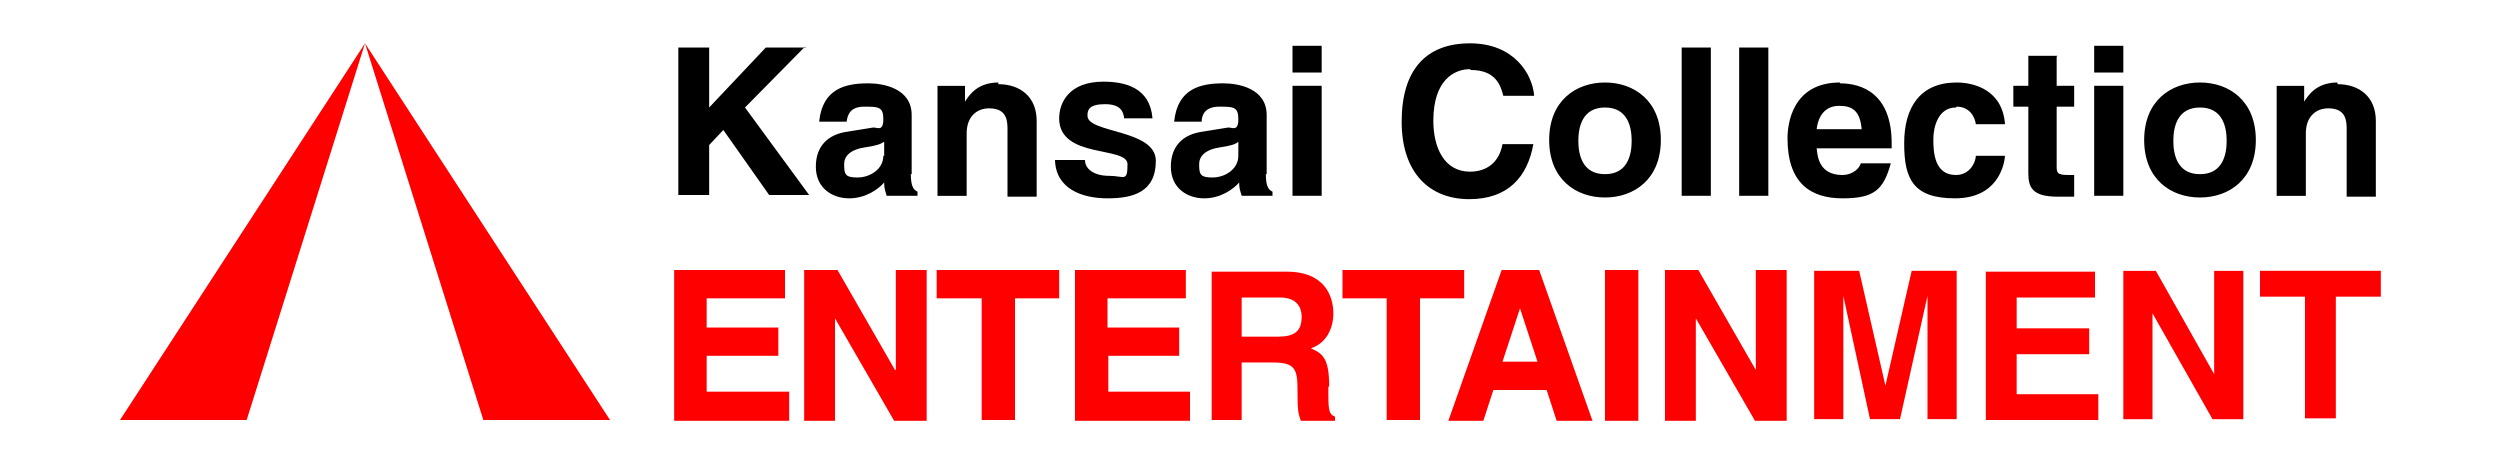
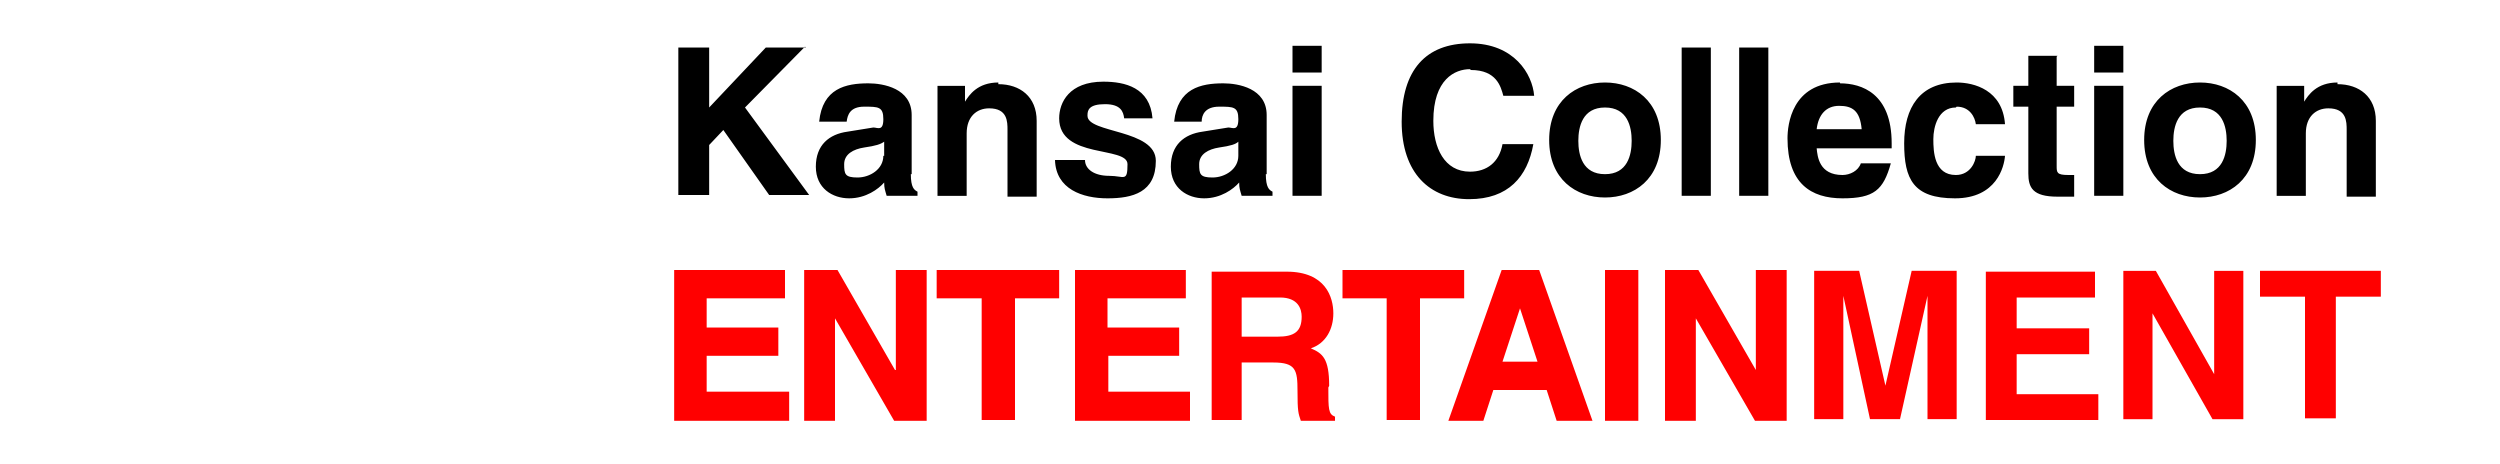
<svg xmlns="http://www.w3.org/2000/svg" id="_レイヤー_1" version="1.1" viewBox="0 0 300 55.7">
  <defs>
    <style>
      .st0 {
        fill: red;
      }
    </style>
  </defs>
-   <path class="st0" d="M43.8,5.2l14.2,45.2h15.2L43.8,5.2ZM43.8,5.2l-14.2,45.2h-15.2L43.8,5.2Z" />
  <path d="M96.7,5.7h-4.8l-6.8,7.2v-7.2h-3.7v17.7h3.7v-6l1.7-1.8,5.5,7.8h4.8l-7.7-10.5,7.2-7.3ZM109.4,20.9v-7.1c0-3.2-3.4-3.8-5.2-3.8-2.7,0-5.5.6-5.9,4.6h3.3c.1-.8.4-1.8,2.1-1.8s2.3,0,2.3,1.5-.7,1-1.2,1l-3.1.5c-2.2.3-3.8,1.6-3.8,4.2s2,3.8,4,3.8,3.5-1.1,4.2-1.9c0,.7.1.9.3,1.6h3.7v-.5c-.4-.2-.8-.5-.8-2.1h0ZM106,18.7c0,1.6-1.6,2.6-3.1,2.6s-1.6-.4-1.6-1.6,1.1-1.8,2.4-2c1.4-.2,2-.4,2.4-.7v1.7h0ZM119.8,9.9c-2.5,0-3.5,1.5-4,2.3h0v-1.9h-3.3v13.2h3.5v-7.5c0-2,1.2-3,2.7-3,2.2,0,2.2,1.6,2.2,2.6v8h3.5v-9.1c0-2.9-2-4.4-4.6-4.4h0ZM130.5,13.8c0-.6.2-1.3,2.1-1.3s2.2.9,2.3,1.7h3.4c-.3-3.7-3.3-4.4-5.9-4.4-4.1,0-5.3,2.5-5.3,4.4,0,4.9,8.2,3.3,8.2,5.5s-.4,1.4-2.2,1.4-2.9-.8-2.9-1.9h-3.6c.1,3.5,3.3,4.6,6.3,4.6s5.8-.7,5.8-4.5-8.2-3.3-8.2-5.4h0ZM152,20.9v-7.1c0-3.2-3.4-3.8-5.2-3.8-2.7,0-5.5.6-5.9,4.6h3.3c0-.8.4-1.8,2.1-1.8s2.3,0,2.3,1.5-.7,1-1.2,1l-3.1.5c-2.2.3-3.8,1.6-3.8,4.2s2,3.8,4,3.8,3.5-1.1,4.2-1.9c0,.7.1.9.3,1.6h3.7v-.5c-.4-.2-.8-.5-.8-2.1h0ZM148.6,18.7c0,1.6-1.6,2.6-3.1,2.6s-1.6-.4-1.6-1.6,1.1-1.8,2.4-2c1.4-.2,2-.4,2.3-.7v1.7ZM155.1,5.5h3.5v3.2h-3.5v-3.2ZM155.1,10.3h3.5v13.2h-3.5v-13.2ZM176.5,8.4c3.1,0,3.6,2,3.9,3.1h3.7c-.2-2.6-2.4-6.3-7.7-6.3s-8.2,3.2-8.2,9.4,3.4,9.3,8.1,9.3,7-2.7,7.7-6.6h-3.7c-.4,2.2-1.9,3.3-3.9,3.3-3.1,0-4.4-2.9-4.4-6.1,0-5,2.6-6.2,4.4-6.2ZM192.6,9.9c-3.5,0-6.7,2.2-6.7,6.9s3.2,6.9,6.7,6.9,6.7-2.2,6.7-6.9-3.2-6.9-6.7-6.9ZM192.6,20.9c-2.7,0-3.2-2.3-3.2-4s.5-4,3.2-4,3.2,2.3,3.2,4-.5,4-3.2,4ZM201.8,5.7h3.5v17.8h-3.5V5.7ZM208.7,5.7h3.5v17.8h-3.5V5.7ZM220.8,9.9c-5.8,0-6.3,5.1-6.3,6.7,0,5.4,2.8,7.2,6.6,7.2s4.9-1,5.8-4.2h-3.6c-.3.9-1.3,1.4-2.2,1.4-2.8,0-3-2.2-3.1-3.2h9v-.6c0-6-3.6-7.2-6.2-7.2h0ZM218,15.5c.2-1.7,1.1-2.8,2.7-2.8s2.5.6,2.7,2.8c0,0-5.4,0-5.4,0ZM234.8,12.8c1.6,0,2.2,1.3,2.3,2.1h3.5c-.3-4.1-3.7-5-5.8-5-4.4,0-6.3,3-6.3,7.3s1.1,6.6,6.1,6.6,5.9-3.8,6-5.1h-3.5c0,.6-.6,2.3-2.4,2.3-2.6,0-2.7-2.8-2.7-4.3s.6-3.8,2.7-3.8h0ZM246.9,6.7h-3.5v3.6h-1.8v2.5h1.8v8c0,1.7.5,2.8,3.5,2.8h.4c.5,0,1.1,0,1.6,0v-2.6c-.2,0-.5,0-.7,0-1.4,0-1.4-.3-1.4-1.1v-7.1h2.1v-2.5h-2.1v-3.5h0ZM251.3,5.5h3.5v3.2h-3.5v-3.2ZM251.3,10.3h3.5v13.2h-3.5v-13.2ZM264,9.9c-3.5,0-6.7,2.2-6.7,6.9s3.2,6.9,6.7,6.9,6.7-2.2,6.7-6.9-3.2-6.9-6.7-6.9ZM264,20.9c-2.7,0-3.2-2.3-3.2-4s.5-4,3.2-4,3.2,2.3,3.2,4-.5,4-3.2,4ZM280.5,9.9c-2.5,0-3.5,1.5-4,2.3h0v-1.9h-3.3v13.2h3.5v-7.5c0-2,1.2-3,2.7-3,2.2,0,2.2,1.6,2.2,2.6v8h3.5v-9.1c0-2.9-2-4.4-4.6-4.4h0Z" />
  <path class="st0" d="M84.8,42.7h8.6v-3.4h-8.6v-3.5h9.4v-3.4h-13.3v18.1h13.8v-3.5h-9.9v-4.3ZM107.4,44.4l-6.9-12h-4v18.1h3.7v-12.3l7.1,12.3h3.9v-18.1h-3.7v12ZM112.5,35.8h5.3v14.6h4v-14.6h5.3v-3.4h-14.7v3.4ZM132.9,42.7h8.6v-3.4h-8.6v-3.5h9.4v-3.4h-13.3v18.1h13.8v-3.5h-9.8v-4.3h0ZM159.5,46.3c0-3.3-.8-3.9-2.2-4.5,1.8-.6,2.7-2.3,2.7-4.2s-.9-5-5.6-5h-9v17.8h3.6v-6.9h3.8c2.7,0,2.9.9,2.9,3.4s.1,2.7.4,3.6h4.1v-.5c-.8-.3-.8-.9-.8-3.5h0ZM153.4,40.4h-4.4v-4.7h4.6c2.2,0,2.6,1.4,2.6,2.3,0,1.8-.9,2.4-2.9,2.4ZM175.8,32.4h-14.7v3.4h5.3v14.6h4v-14.6h5.3v-3.4h0ZM226.3,46.5h0l-3.2-14h-5.4v17.8h3.5v-14.8h0l3.2,14.8h3.6l3.3-14.8h0v14.8h3.5v-17.8h-5.4l-3.2,14h0ZM242,42.5h8.7v-3.1h-8.7v-3.7h9.4v-3.1h-13.1v17.8h13.5v-3.1h-9.8v-4.6h0ZM265.7,44.9h0l-7-12.4h-3.9v17.8h3.5v-12.7h0l7.2,12.7h3.7v-17.8h-3.5v12.4h0ZM271.2,32.5v3.1h5.4v14.6h3.7v-14.6h5.4v-3.1h-14.4ZM180.2,32.4l-6.4,18.1h4.2l1.2-3.7h6.4l1.2,3.7h4.3l-6.4-18.1h-4.4,0ZM182.4,37l2.1,6.4h-4.2l2.1-6.4ZM192.6,32.4h4v18.1h-4v-18.1ZM210.7,44.4l-6.9-12h-4v18.1h3.7v-12.3l7.1,12.3h3.8v-18.1h-3.7v12Z" />
</svg>